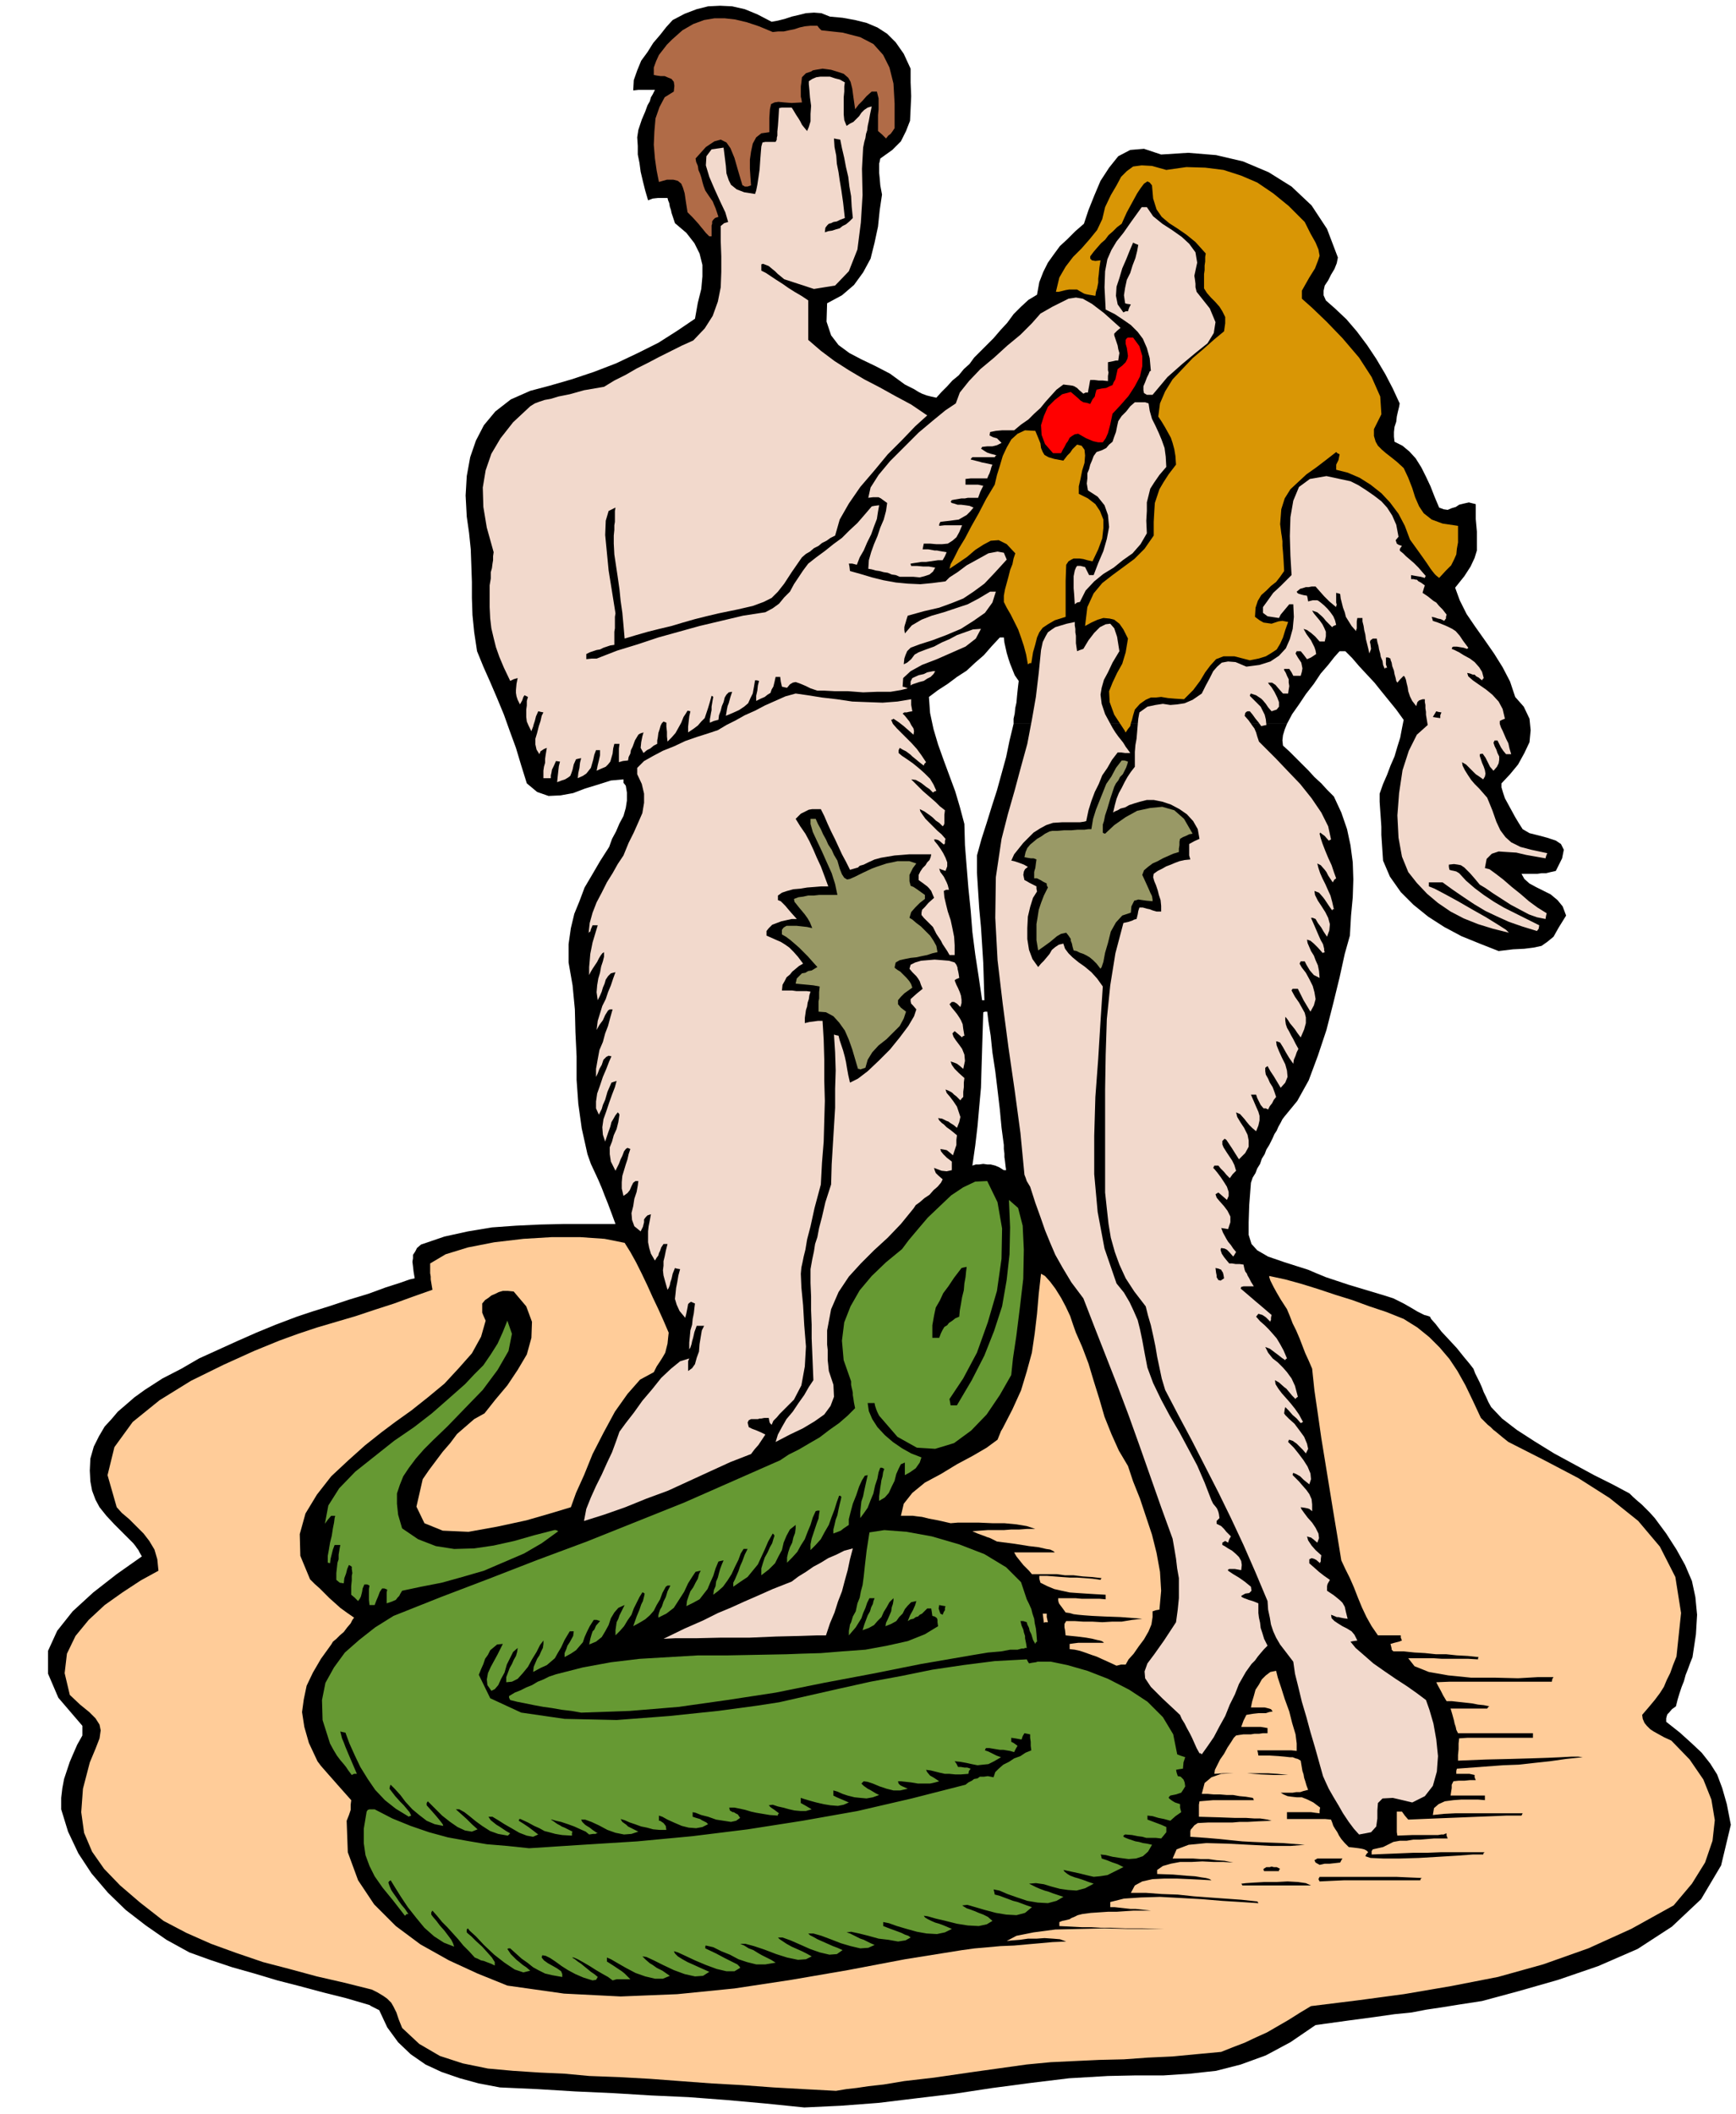
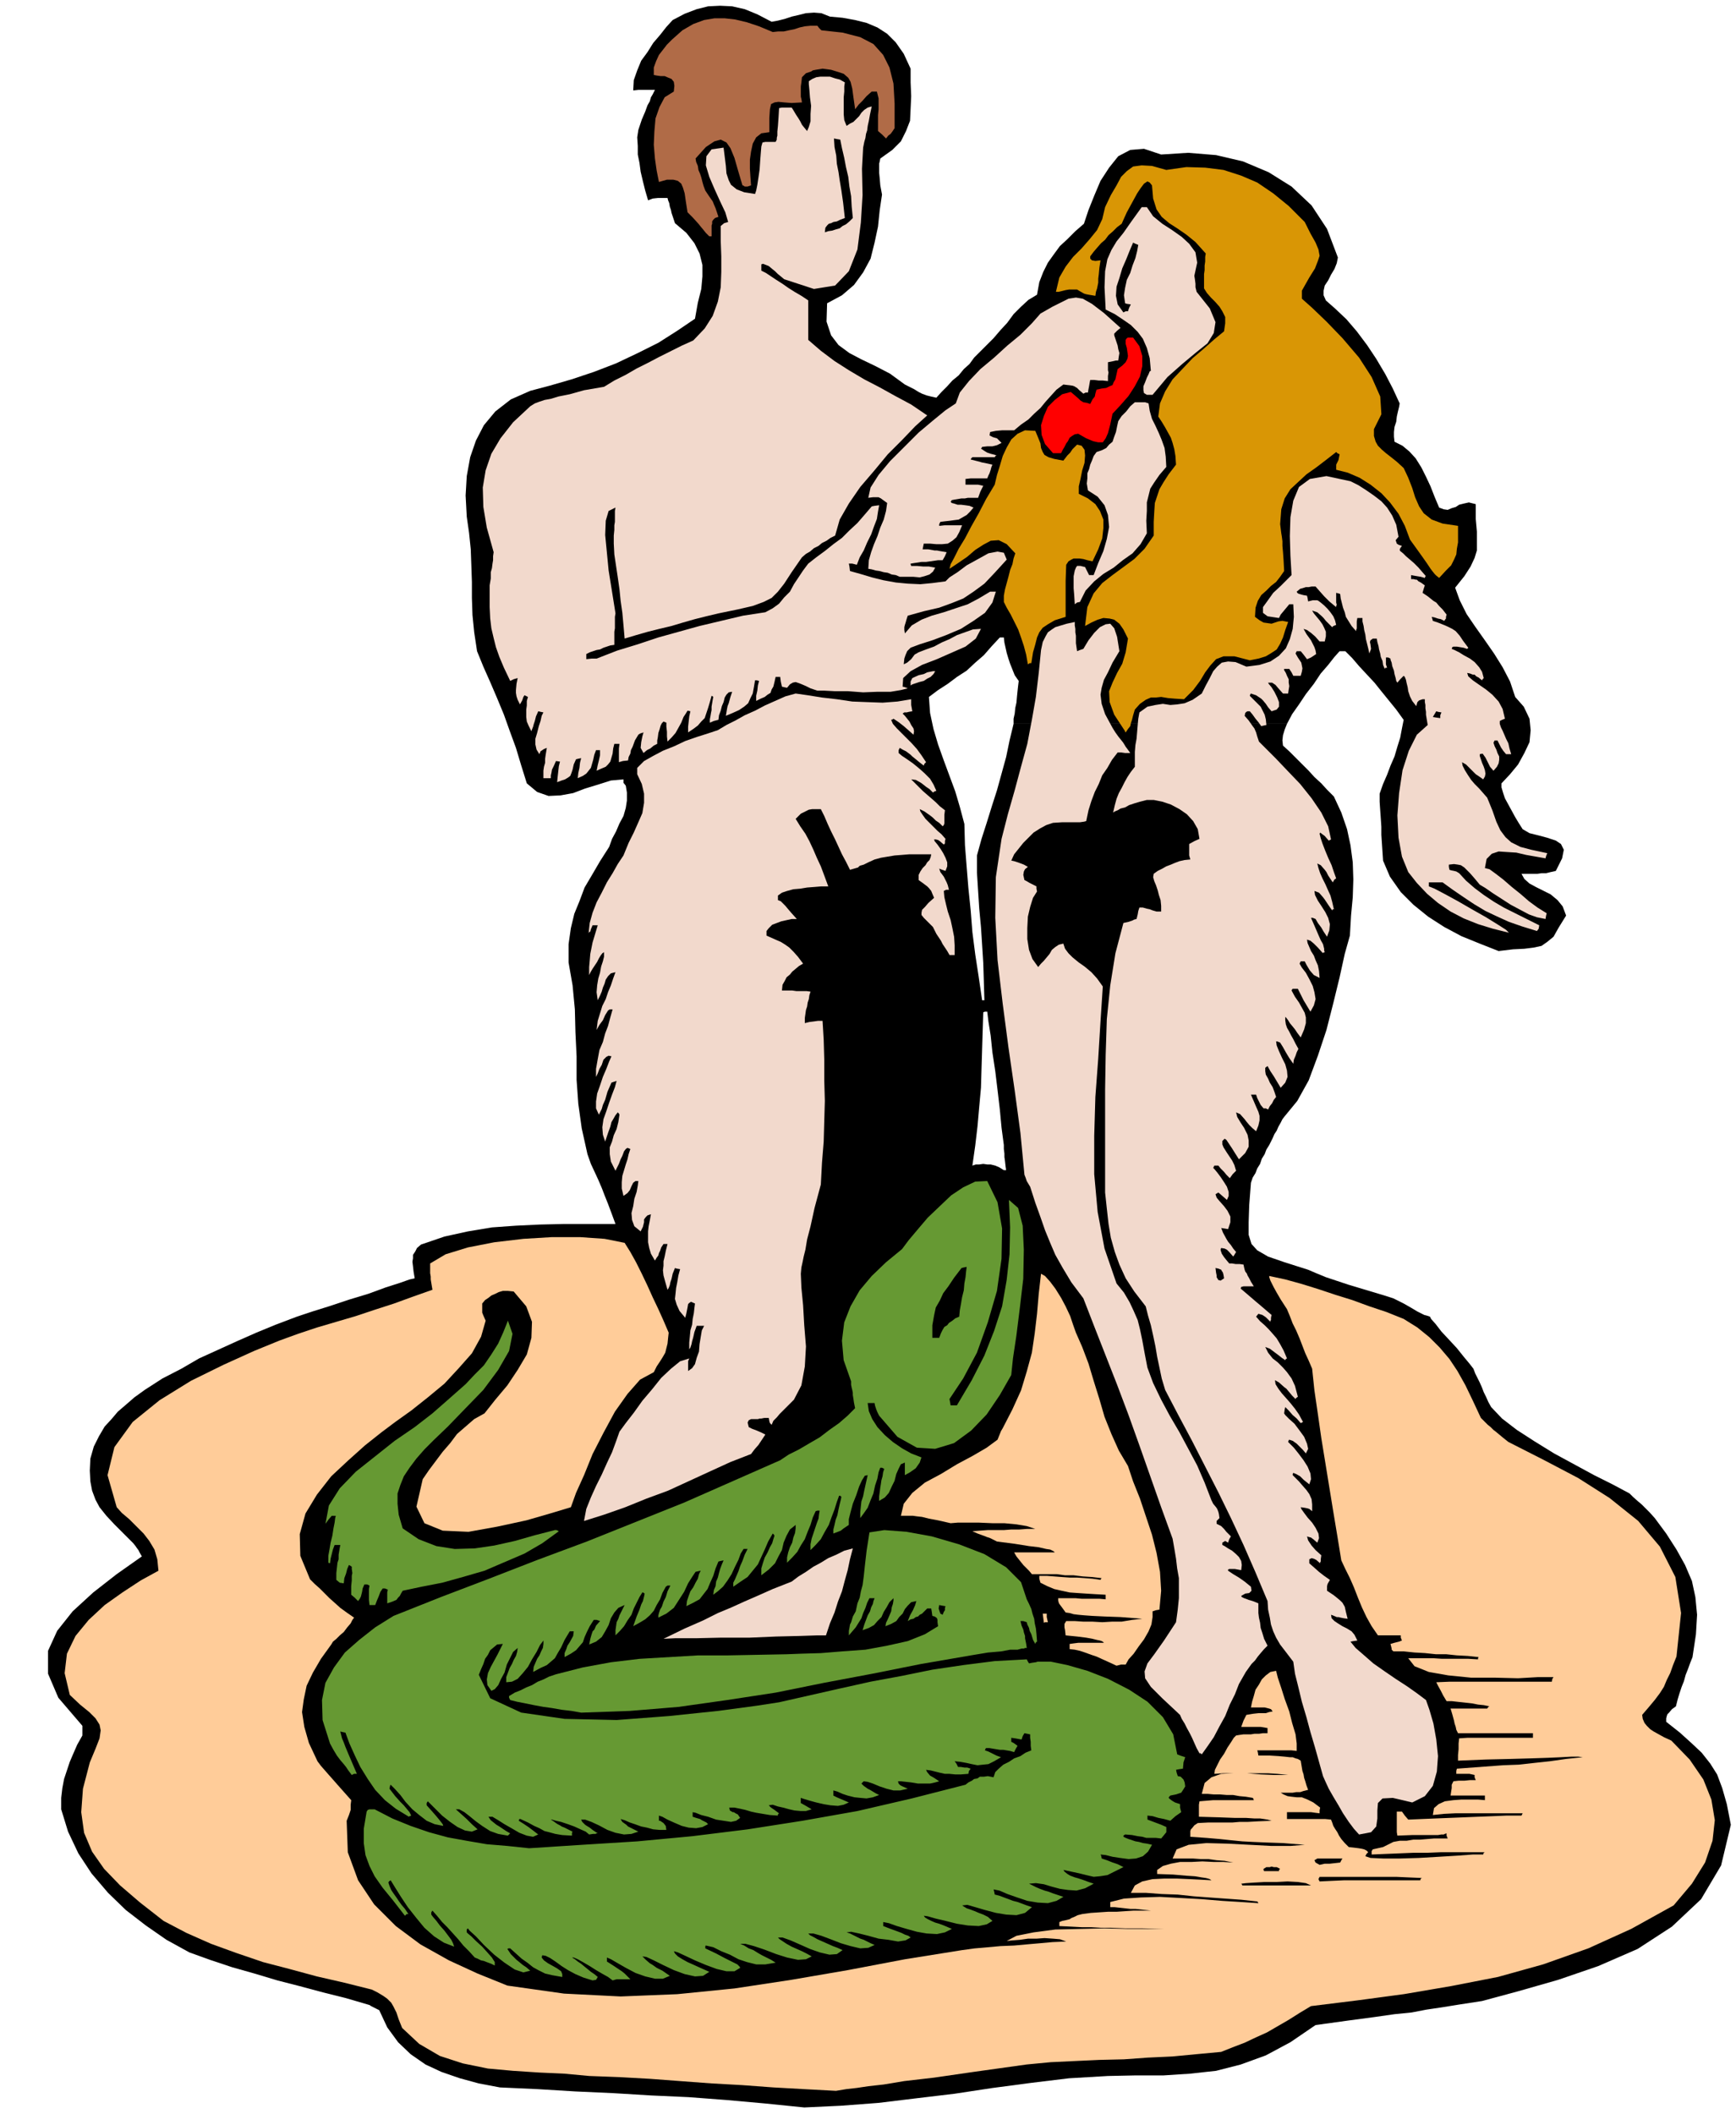
<svg xmlns="http://www.w3.org/2000/svg" width="490.455" height="596.911" fill-rule="evenodd" stroke-linecap="round" preserveAspectRatio="none" viewBox="0 0 3035 3694">
  <style>.brush1{fill:#000}.pen1{stroke:none}.brush2{fill:#fc9}.brush3{fill:#693}.brush4{fill:#f2d9cc}.brush6{fill:#d99605}</style>
  <path d="m1406 3683-69-7-67-6-66-5-66-3-66-4-66-3-66-4-66-3-37-7-33-9-32-11-28-13-26-18-22-21-19-26-14-30-6-3-4-2-4-2-3-2-41-12-40-10-41-11-39-10-40-12-39-11-39-13-36-13-40-22-36-25-35-27-31-30-29-34-23-35-18-38-12-39v-20l2-17 3-16 5-15 5-15 6-14 7-16 9-16v-17l-42-49-18-42v-40l16-35 27-34 36-33 41-32 44-31-4-7-2-4-3-4-2-3-4-5-4-4-5-5-6-6-18-18-14-15-12-15-7-13-6-16-3-16-1-19 1-21 6-21 9-18 10-17 12-13 11-13 14-12 15-13 18-13 31-20 33-17 31-18 33-15 33-15 34-15 34-14 37-14 27-9 32-10 33-11 33-10 30-11 25-8 17-6 9-2-2-12-1-9-1-8 1-6v-6l4-6 3-6 7-6 41-14 41-9 42-7 42-3 42-2 43-1h89l-7-19-6-16-6-15-5-13-6-14-6-13-7-15-6-17-10-45-6-43-3-42v-41l-2-42-1-40-4-42-7-40v-32l4-28 6-25 9-22 9-24 13-22 14-24 16-25 5-14 7-13 6-14 7-13 4-14 2-13v-14l-2-12-4-5v-6l-22 2-22 7-23 7-21 8-22 4-21 1-20-7-18-15-10-32-9-30-11-30-10-28-12-29-12-28-12-27-11-27-5-33-3-30-1-30v-28l-1-29-1-28-3-29-4-28-2-37 2-34 6-33 10-29 14-27 20-24 27-21 34-15 34-9 38-11 39-13 39-15 38-18 36-18 33-21 31-21 5-28 6-24 2-22v-20l-5-20-9-18-14-18-20-17-2-6-2-6-2-6-1-5-2-6-1-6-2-5-1-4h-17l-9 1-8 3-5-17-4-16-4-17-2-15-3-15v-15l-1-15 2-13 6-18 6-14 4-11 4-7 2-7 3-5 2-4 2-4h-29l-9 1 1-18 6-17 7-17 11-15 10-16 12-14 11-14 11-12 21-11 21-8 20-5 21-1 21 1 22 5 22 9 25 13 11-2 12-3 12-4 13-3 12-3 14-1 13 1 15 6 22 2 22 4 20 5 19 8 17 11 15 15 14 20 12 26v24l1 24-1 22-1 21-7 18-9 18-15 15-21 15-1 5-1 4v16l1 10 1 12 3 16-4 27-3 29-6 28-7 28-13 24-16 22-21 18-26 14-1 32 8 24 13 17 19 14 21 11 25 12 25 13 26 19 4 2 6 3 6 3 8 5 6 3 8 3 8 2 9 2 9-10 10-10 9-10 11-9 9-11 10-9 8-11 9-9 12-12 13-13 12-14 12-13 11-15 13-13 13-12 15-9 4-22 7-18 8-16 10-14 11-15 13-12 14-14 15-13 8-24 10-25 11-26 15-23 16-20 21-11 24-2 30 10 47-3 49 4 47 11 45 19 40 25 35 33 27 41 19 50-2 10-4 10-6 10-5 10-6 9-2 9v8l4 9 17 15 19 18 18 21 18 24 16 24 16 27 13 25 12 26-1 6-2 8-2 9-1 9-3 9-1 9v8l1 9 14 7 12 10 11 12 10 16 8 16 8 17 7 18 8 19 8 3 7 1 7-3 7-2 6-4 8-2 9-2 12 3v26l2 22v33l-4 13-7 15-11 17-16 20 8 22 12 24 15 22 17 24 16 23 15 24 13 25 9 27 15 17 10 21 2 20-2 21-9 19-11 20-14 17-15 16v7l3 10 3 9 6 11 6 11 6 11 6 10 7 11 12 7 16 4 15 4 15 5 9 6 5 10-3 15-11 22-9 2-8 2h-8l-7 1h-28l5 9 9 8 11 6 14 7 12 6 12 10 9 11 6 16-13 21-9 16-11 9-10 7-14 3-16 2-20 1-25 3-33-13-32-13-30-16-28-18-26-21-22-22-19-27-12-28-1-15-1-15-1-15v-14l-1-15-1-14-1-15v-14l6-17 7-16 6-16 7-16 5-17 5-16 3-16 3-15-13-18-13-16-13-16-12-15-14-15-13-14-12-14-12-12h-10l-9 10-11 14-13 15-12 18-14 18-12 18-12 17-9 17h-478v-9l2-9 1-10 2-9 1-11 1-10 1-9 1-8-7-10-4-10-4-10-3-9-3-10-2-9-2-9-1-9h-7l-14 15-14 16-15 13-15 14-17 11-16 12-17 11-16 12 2 28 6 28 8 27 10 28 10 27 10 27 8 27 8 30 1 37 3 38 3 37 4 39 3 38 5 39 6 39 6 41h4l-1-33-1-32-2-32-2-31-3-32-2-31-2-32v-30l8-29 9-28 9-29 9-28 8-29 8-29 6-29 7-29h478l-4 10-3 10-1 9 1 9 11 10 11 11 11 11 12 12 10 11 12 11 10 11 12 12 13 28 10 29 6 28 4 30 1 30-1 31-3 32-2 35-9 32-9 41-11 45-12 47-15 45-16 43-20 36-23 28-3 4-3 6-4 7-3 7-4 6-3 7-3 6-3 6h-464l-4-30-3-32-4-34-4-33-5-33-3-29-4-25-2-17h-4l-3 1-1 32-1 33-1 33-1 34-3 33-3 34-4 34-5 35 6-2h6l7-1 7 1h6l8 2 7 3 8 5h4l-1-7-1-9-1-7v-6l-1-8v-7h464l-5 8-3 8-5 8-3 9-5 8-3 8-5 8-3 9-3 39-1 30v22l5 16 10 11 19 11 29 10 41 13 14 6 17 7 18 6 21 7 20 6 20 6 20 6 19 6 18 9 14 8 10 6 8 4 4 2 4 1 3 1 3 1 2 4 8 9 10 13 14 15 13 14 12 15 10 12 7 9 3 8 4 8 4 8 4 9 3 8 4 8 4 9 5 9 19 20 26 20 31 20 34 21 35 19 35 19 32 16 30 16 6 6 9 8 6 5 7 7 7 7 9 10 20 27 18 28 15 27 12 28 6 28 3 31-2 34-6 40-4 10-4 11-4 10-3 11-4 10-4 12-3 10-3 12-7 5-5 6-3 3-1 3-1 4v6l24 19 21 19 17 16 15 19 12 19 9 24 8 28 7 36-17 71-35 59-51 48-60 39-69 30-70 24-70 20-63 17-39 6-31 5-27 4-26 5-30 3-35 5-45 6-58 8-44 30-43 23-44 16-43 11-46 5-46 3h-49l-48 1-68 4-66 8-68 9-66 10-67 8-66 8-66 5-64 3z" class="pen1 brush1" />
  <path d="m1462 3654-56-3-54-3-54-4-54-3-54-4-53-4-54-3-53-2-43-4-44-2-46-3-44-4-44-9-40-13-36-21-30-28-6-15-4-12-5-10-4-7-7-7-7-5-10-6-10-5-48-12-48-11-48-13-46-12-47-16-44-16-43-19-40-21-41-32-35-30-28-29-21-30-14-33-5-36 3-41 12-46 10-24 7-18 2-14-2-10-7-11-11-11-16-13-18-17-9-38 4-34 15-31 23-28 28-26 31-22 32-21 31-17-2-20-5-17-9-15-10-13-13-13-12-12-13-11-9-10-16-56 12-49 32-44 47-38 55-34 57-28 53-24 44-18 33-12 33-11 34-10 34-10 33-11 34-11 33-12 34-12-1-6-1-6-1-6v-5l-1-6v-17l27-16 39-12 46-9 51-6 50-3h49l43 3 35 7 10 16 10 18 10 20 10 21 9 20 10 21 9 20 9 21-1 9-1 10-2 8-2 8-4 7-5 8-6 9-5 10-24 13-22 25-22 31-20 37-19 37-15 37-14 31-9 25-33 10-45 13-51 11-50 9-45-2-32-13-14-29 11-48 11-16 12-16 12-16 13-15 12-16 15-13 15-13 18-10 19-24 21-25 18-27 16-27 8-29 1-28-10-27-22-26-10-1h-9l-7 2-6 3-7 3-5 4-6 4-5 6v16l2 5 4 9-8 28-16 29-23 26-25 27-29 24-29 23-28 20-24 18-29 23-29 26-30 28-25 32-20 33-10 36 1 38 17 41 8 8 9 8 8 8 9 9 9 8 10 9 11 8 13 9-3 4-3 6-6 7-6 8-7 6-6 6-6 5-3 5-18 25-14 24-11 23-5 24-3 22 4 26 8 28 15 32 6 8 7 8 7 8 8 9 7 8 8 9 8 9 8 9-1 8v9l-3 9-4 10 2 55 18 49 28 42 38 38 43 32 50 28 50 23 52 21 99 14 99 5 99-4 100-10 99-15 99-17 100-19 100-16 22-3 23-2 22-2 24-1 22-2 23-2 22-2 24-1-11-4-12-1-15-1-14 1h-15l-14 2-13 1-10 1 17-9 30-6 38-5 43-1 43-1 41 1h64l-40-1h-29l-24-1h-18l-17-1h-16l-19-1-21-1v-7l5-2 5-1 4-1 4-1 3-2 5-2 6-3 8-2 15-2 15-1 15-1h15l15-1 15-1h30l-9-1-9-1-9-1h-9l-9-1-9-1-9-1h-8v-9l24-6 30-2 33-1 37 2 36 2 36 3 33 2 30 2-1-2-1-1-28-3-28-2-28-2-27-2-28-3-28-1-27-2h-27l7-13 13-7 18-4 21-1h21l23 1 20 1 18 1-3-2-3-1-4-1-7-1-12-2-15-1-23-2-28-1v-7l10-7 14-4 16-3h20l19-1 20 1h17l17 1-15-3-14-1-14-2h-13l-14-1h-36l7-16 21-8 31-3 37 1 39 2 38 2h33l25-2-38-3-29-1-23-1-19-1-20-2-19-2-23-2-29-2v-10l1-3 2-2 4-5 6-4 19-1h42l12-1h14l18-1 24-1-7-2-6-1-7-1h-10l-15-1h-20l-27-1-35-1v-21l1-6 12-1 12-1h71l-1-3-1-1-12-2-11-1-11-2h-11l-12-1h-11l-11-1h-10l5-19 12-10 17-6 22-1h23l24 2 24 1h24l-19-2-16-1h-79l-15 1 1-7 4-8 5-10 7-10 6-11 6-9 5-8 4-4 6-1 7-1h13l6-1h8l7-1h8v-9l-6-1-6-1h-34l4-11 5-10 12-2 9-1h13l6-2 6-1-3-4-3-1-8-2h-24l2-10 3-10 3-11 6-9 5-9 7-7 8-6 10-2 3 12 6 18 6 19 8 22 5 20 6 20 2 16v13l-9-1h-60l1 3 1 6h19l16 1 11 1 9 1h5l5 2 4 1 5 3 1 6 1 6 1 6 2 6 1 6 2 6 2 7 3 8-8 2-6 2h-7l-6 1h-21l5 3 7 3 7 1 9 1h9l10 4 10 5 12 9-1 5v5l-8-1-7-1h-42v12h67l10 1 2 5 2 6 3 5 4 6 3 6 4 6 6 7 7 7 9 1 8 1 6 1 4 1 4 2 3 3-3 3-2 4 9 3 22 1h29l34-1 34-2 33-2 27-2h18l1-3 2-1h-76l-24 1h-25l-24 1-25 1-24 1v-6l2-3 9-2 9-2 8-4 10-5 11-2h12l12-2h12l12-1 12-1h24l-2-5v-4l-3 1-2 1h-4l-6 1h-45l-26 1-1-6v-36h9l5 7 6 7 24-1 24-1 25-1 25-1 24-1 26-1 24-1h26l1-2 1-2h-118l-20 1-19 2 2-12 8-7 11-5 15-2 14-1h29l12 1v-8h-60l1-7 1-6v-6l3-6 9-1h10l10-1h10l-2-5v-4l-9-2h-23v-5l1-4 27-2 27-2 27-2 27-1 27-3 28-3 28-4 29-3-8-1h-12l-18 1-23 1-30 1-35 1-43 1-49 2v-10l1-10v-10l1-9 15-1h114v-8h-131l-3-6-1-5-2-6-1-5-3-11-3-10h64l2-3 2-1-10-2-10-1-10-2-9-1-9-1-9-1-9-1h-9l-6-10-4-8-5-9-3-6 24-1h178l1-5 2-3h-27l-35 2-40-1h-42l-40-4-34-6-25-10-11-14h44l15 1h46l17 1v-2l1-2-19-2-19-1-19-2h-18l-19-2-18-1-19-2h-18l-3-3v-2l-1-4-1-4 7-2 4-1 4-1 5-2-2-5v-4h-40l-11-16-9-16-8-17-7-17-7-18-7-16-8-16-7-15-7-43-7-42-7-43-7-43-7-43-6-42-6-41-4-38-6-14-6-13-5-13-5-13-6-14-6-12-5-13-5-12-11-17-7-12-5-9-3-6-3-6-1-3-1-3v-2l28 6 29 8 29 9 30 10 29 9 30 11 30 10 30 12 24 15 21 17 18 18 17 20 14 21 14 25 13 27 14 30 6 6 6 6 5 4 5 5 4 3 6 5 6 5 10 8 61 31 61 32 55 35 50 40 38 45 27 53 10 63-8 76-6 15-5 14-6 12-5 12-7 11-9 12-10 12-12 14 1 7 3 7 4 5 6 6 6 4 9 5 9 5 13 6 32 33 24 35 14 35 6 36-4 36-13 38-23 37-32 38-74 41-75 34-79 28-79 22-82 16-82 14-82 11-81 10-20 12-19 12-19 11-19 11-20 9-19 9-21 8-20 8-43 4-42 4-43 2-42 3-43 1-43 2-42 2-42 4-93 13-69 10-52 6-36 6-27 3-20 3-18 2-18 3z" class="pen1 brush2" />
  <path d="m1036 3461-16-5-14-6-13-7-11-7-11-8-9-6-8-4-6-1-1 4 4 5 7 5 9 5 7 4 7 5 2 5v5l-17-3-13-3-12-6-9-5-10-8-10-7-10-9-10-9h-3l-2 1 6 9 10 10 5 4 6 5 6 4 7 6-12 3-15-5-18-12-18-14-18-17-14-15-11-10-3-4-2 2v5l2 2 6 5 8 8 11 10 9 10 8 9 5 8v6l-6-3-8-3-5-2-5-1-6-3-5-2-10-11-10-10-9-11-9-10-10-11-9-9-9-11-8-9-2 3v4l3 4 6 7 6 8 8 9 6 8 6 8 3 6 2 6-18-7-17-11-17-15-14-17-15-19-12-18-10-16-8-13-3 2-1 2 2 6 3 7 4 6 5 7 4 6 5 7 6 7 6 9h-3l-3 3-21-27-18-22-14-20-9-18-7-19-3-21v-25l5-30 2-3 3-1h9l31 16 32 13 32 11 33 9 33 6 35 6 36 3 38 4 93-6 96-6 96-9 97-12 96-15 96-17 95-22 94-24 5-4 6-3 4-3 6-1 4-3h7l7-1 10 2 3-9 6-6 8-7 10-5 9-6 11-4 9-6 10-4-1-8v-7l-1-7v-6l-5-1-5-1-3 5-2 6-11-2-7-1v7l4 2 7 5-3 5-3 6-7-2-6-1-6-1h-6l-6-1-6-1-6-1h-6l-1 1-1 3 6 2 8 4 6 3 8 3-12 7-10 5-10 1-9 1-10-2-9-2-11-2-10-1 3 4 3 6h5l6 1h5l6 2-3 4-1 5-13 1h-10l-10-1h-8l-9-2-8-2-8-2-8-1 2 4 5 6 7 4 9 6-7 2-9 2h-21l-12-2-9-1-9-1h-5l1 4 3 3 4 2 9 4-13 3h-12l-12-3-12-4-12-5-9-3-7-1-4 4 4 4 7 5 4 2 5 3 5 3 6 3-11 4-11 2-11-1-10-1-12-3-9-3-9-4-7-2v9l6 3 7 3 7 3 7 3-9 4-10 2-13-1-12-2-13-3-11-3-10-3-6-2v9l9 5 10 6-10 3h-9l-11-1-9-2-11-3-9-2-9-3-7 1 4 4 6 4 4 3 4 3-2 2v2l-14-1-12-2-12-2-9-2-10-3-9-2-10-2h-9l1 5 5 3h2l3 2 4 2 4 6-7 5-9 2-13-2-13-2-14-5-12-3-10-4-5-1v8l6 2 7 2 3 2 4 2 4 2 3 3-10 5-11 2-13-1-12-3-14-6-11-5-9-5-6-2v9h2l6 4 4 5 1 7h-12l-11-1-11-3-10-2-11-4-9-3-9-4-7-2 3 5 7 5 3 3 6 3 6 3 6 3-12 4-13 1-15-3-14-5-15-8-13-6-11-4h-7l2 4 5 5 3 2 5 3 5 4 9 6h-2l-2 1h-4l-7 1-6-5-9-4-11-5-11-4-12-4-9-2-7-2h-2l5 3 4 3 3 2 4 2 3 2 5 2 6 3 8 4-1 2v5l-17-1-12-2-11-3-8-2-9-5-9-4-11-6-13-6h-2l-1 3 8 5 9 6 8 6 9 7-9 4-11-2-13-5-12-7-14-8-11-7-10-6h-7l4 6 10 8 5 3 6 4 6 4 7 4-2 2-2 2-17-3-14-5-14-9-11-8-11-9-9-7-9-5h-6l9 8 10 9 9 9 10 9-10 4-12-2-13-6-13-9-14-11-11-11-9-9-5-5-2 3v4l9 10 7 8 5 6 4 5 3 4 1 3-15-3-14-6-13-10-12-10-12-13-9-12-10-11-7-7-1 2-1 5 10 13 9 10 6 6 5 6 5 6 3 6-3 1-1 1-23-14-19-15-17-18-13-19-13-21-10-21-9-20-7-19-5-1-4-1 1 4 1 4 1 4 3 7 3 8 5 12 6 14 9 21h-5l-4 2-3-4-3-4-4-6-4-5-6-7-6-8-6-10-6-11-13-41-1-35 6-30 15-27 19-26 25-22 28-22 32-20 83-33 84-32 85-33 86-32 85-34 85-34 84-37 84-37 15-10 18-9 17-10 19-11 17-13 17-12 15-13 13-13-2-10-1-7-1-6v-4l-1-5-1-4-1-5v-6l-13-37-3-34 4-32 11-28 16-28 21-25 25-24 28-23 12-16 16-19 17-20 21-20 20-19 21-14 21-10 21-1 18 37 8 46-1 53-8 56-16 55-19 53-24 45-24 36 1 5 1 6h11l26-44 22-43 17-43 14-43 8-46 5-45 1-47-2-48 16 14 8 31 2 42-1 51-6 51-6 48-6 40-3 29-20 35-23 34-27 28-30 22-33 10-32-2-34-19-32-37-3-6-2-5-2-6-1-5h-12l2 14 6 14 9 14 13 14 14 12 16 11 16 9 18 7-3 9-7 10-10 7-9 5v-22l-7 3-4 8-4 9-3 12-5 10-5 11-7 8-10 6v-8l1-7 1-8 1-6 1-7 2-7 1-7 2-6-4-2h-3l-3 8-2 11-4 12-3 14-5 12-5 13-7 10-6 8v-10l1-10 1-9 3-9 2-10 2-9 2-9 2-9-5 1-5 8-5 11-5 15-6 15-4 15-3 12v10l-9 6-5 4-5 2-8 3v-7l2-8 2-9 3-8 2-10 2-9 2-8 1-5-2-2h-2l-4 11-4 13-5 13-5 14-7 12-7 13-9 10-9 9v-10l2-10 3-9 3-9 3-9 3-8 1-8 1-6h-4l-3 1-5 11-4 13-5 12-5 13-7 11-6 11-9 10-9 9v-9l2-9 3-9 4-8 2-9 3-8 1-8v-6l-10 8-6 11-5 12-3 13-6 11-6 12-11 11-13 10v-12l3-10 3-9 5-9 4-9 4-7 2-7 2-6-1-2-2-2-8 14-6 14-6 13-6 13-9 11-9 11-12 8-13 9v-7l3-6 3-7 3-7 3-9 4-9 4-11 5-10h-7l-5 8-4 11-6 12-6 13-7 11-8 11-9 8-8 6 1-8 3-7 1-8 3-7 2-8 2-7 3-8 3-7-5 1-4 1-5 12-4 13-5 11-5 12-7 9-7 9-11 6-12 6 1-9 3-9 3-8 5-7 4-8 4-7 2-8 3-6-9 2-6 9-7 11-7 15-9 14-9 14-13 10-14 7v-4l1-4 2-6 3-5 3-9 4-8 3-10 5-10h-5l-3 2-6 11-4 11-6 10-5 10-7 8-8 7-10 6-11 6 6-17 5-12 3-9 3-6 2-8 1-5-3-2h-1l-5 8-5 10-5 10-4 11-7 10-6 10-7 8-8 8v-9l1-7 1-7 3-6 2-6 3-6 3-6 3-6-11 5-7 8-6 10-4 12-6 11-6 10-10 8-12 5 2-10 2-7 2-6 3-3 3-7 7-8-6-2h-5l-7 11-5 10-4 9-3 9-6 7-6 7-9 6-11 6v-7l3-7 2-6 4-6 6-11 1-8h-7l-9 15-6 13-6 10-5 9-7 6-7 6-11 5-13 7 1-9 3-7 3-7 4-6 3-7 3-6 1-7v-6l-6 8-6 12-8 13-7 13-9 11-9 10-10 5-10 1v-9l3-8 3-8 4-7 3-7 4-7 2-7 1-7-8 7-5 10-6 12-4 14-6 11-5 11-6 7-6 3-7-10-1-10 2-11 5-11 6-11 6-11 5-10 4-8-10 1-6 5-6 5-4 8-5 7-3 9-4 9-4 10 20 41 54 25 76 11 91 2 92-7 86-9 67-9 39-6 53-12 53-12 54-12 54-10 54-11 54-8 55-7 56-3 2 4 2 3 5-1 7-1 3-1h23l29 6 35 10 36 14 37 19 32 21 27 27 18 30 7 35 5 2 9 3-3 9-1 11-7 1-5 1 1 5 2 6 5 1 5 5 2 5 1 7-3 5-4 6-9 3-10 2-2 2-1 2 2 2 4 3 5 3 9 3v6l2 8-10 7-9 8-11-3-10-2-10-3-9-1v7l8 3 8 3 8 3 9 4v9l-4 5-5 6-9-1h-17l-7-2-8-1-10-2-12-1-3 2v2l4 2 5 2 6 2 6 2 6 1 7 2 7 1 9 2-7 12-9 8-12 4-13 1-15-2-13-2-12-3-9-1 1 2 1 5 9 3 10 4 9 3 10 5-16 8-12 6-13 2-11 1-13-3-12-3-14-3-14-3 2 3 5 4 5 3 8 3 7 2 9 3 8 3 9 3-15 8-15 4-15-1-14-2-15-4-13-4-14-2-12 1 6 3 6 3 7 3 8 3 7 2 8 3 9 3 9 3-12 7-15 4-18-1-18-3-18-6-17-6-14-6-10-2 1 4 1 5 8 2 8 3 8 3 8 3 8 2 8 3 8 3 9 3-12 10-15 4-18-1-18-3-19-5-17-5-14-4-9 1 3 2 5 3 6 2 8 3 7 3 8 3 8 4 8 7-10 6-14 3-19-1-19-3-20-5-17-4-14-4-7-1 2 3 5 3 6 3 7 3 7 2 8 3 7 3 7 3-12 6-14 3-18-1-17-3-18-5-17-5-14-5-10-2v7l13 5 11 4 8 3 6 3 6 2 4 3-9 5-13 2-17-3-17-2-18-5-16-4-14-3-8 1 6 2 6 3 6 3 6 3 6 2 6 3 6 3 7 3-11 5-14 1-17-4-17-5-18-7-16-6-14-4h-9l3 3 6 3 7 4 9 4 9 4 9 4 8 3 9 4-10 7-13 1-17-4-17-6-18-8-16-7-14-5h-8l3 3 6 4 6 4 9 5 9 4 9 4 8 4 9 5-10 5-14 1-19-4-19-6-21-8-18-6-15-4h-9l7 3 8 5 8 3 8 5 7 4 8 4 8 4 8 5-18 3h-16l-16-4-15-5-15-8-15-6-14-7-13-3-1 1v4l19 9 15 8 10 5 8 4 4 2 3 3 1 1 1 2-10 6h-14l-17-4-19-7-19-8-17-8-13-6-7-2 2 4 5 5 8 5 9 5 9 4 11 5 9 4 9 4-11 7-14 1-18-4-19-7-19-9-16-8-13-6-7-1 6 6 7 6 5 3 7 5 10 5 13 9-12 5h-14l-17-4-17-6-17-9-14-8-12-7-7-3v7l11 7 9 6 6 4 5 4 5 5 5 5h-24l-7 2-8-6-9-5-12-7-11-7-12-7-9-5-7-3h-3l5 3 5 4 6 4 6 5 5 4 6 5 6 4 6 5-3 5-6 1z" class="pen1 brush3" />
  <path d="m2172 3295-1-2-1-1 8-1 15-1 18-1h21l19-1 18 1 14 2 9 4h-120zm135-7-2-4 2-4h134l22 1 23 1-2 1-1 3h-133l-22 1-21 1zm-97-18-1-2v-2l5-3h6l3-1 4 1h5l6 3-2 2v2h-26zm97-11-7-4-2-4 5-3h44l-2 3-2 4-9 1-9 1h-9l-9 2z" class="pen1 brush1" />
  <path d="m2376 3206-9-10-9-12-10-15-8-14-9-15-8-14-6-13-4-9-7-25-7-25-8-27-7-26-8-27-6-25-6-24-3-21-13-17-10-13-7-12-5-11-4-12-2-12-3-14-1-15-21-50-21-48-22-47-22-45-23-45-23-45-24-45-23-44-6-20-4-19-4-19-3-18-4-19-4-18-5-17-4-16-20-26-15-23-11-24-8-22-7-25-4-24-3-27-3-28v-180l1-61 2-62 6-59 9-56 14-53 9-2 6-2 4-2 4-1 1-4 1-4 1-6 2-6h6l7 2 5 1 5 2 7 2h8v-10l-1-10-3-9-2-8-3-9-3-7-2-7 1-6 7-5 8-4 7-4 8-3 7-3 8-3 9-2 10-1-2-7v-20l9-5 9-4-3-17-8-14-11-12-13-9-15-8-15-5-15-3h-12l-12 3-10 3-9 3-7 4-8 2-5 3-5 2-3 2 3-13 3-11 4-10 5-9 5-10 5-9 6-9 7-9v-26l1-12 2-11 1-12 1-12 1-11 2-11 14-10 14-3 13-2 13 2 12-1 13-2 14-6 16-11 7-14 7-13 6-12 7-8 8-7 11-2 13 1 19 8 23-3 19-6 15-10 12-13 7-16 5-18 2-21-1-22h-7l-5 6-5 6-5 6-3 6-20-3-8-6v-10l8-11 10-14 13-12 11-11 8-8-2-34-1-34 1-33 5-29 10-24 19-14 29-5 42 9 14 7 14 9 13 9 13 10 10 11 9 14 7 16 4 21-5 6 2 6 3 2 6 2-3 4-1 3 1 2 5 4 5 5 7 6 7 6 8 8 6 7 7 8h-1l-1 3-7-2-6-1-6-1-5-1v7h4l4 1h2l3 3 4 2 7 5-2 6-2 7 9 6 10 8 5 3 5 6 6 6 7 9-1 4v3l-1 1-2 3-6-3-5-1-6-2-5-1 1 3 1 4 9 3 10 4 7 3 8 4 6 4 7 8 6 9 9 12-1 1-1 1-6-2-6-1-6-1h-6l-2 1-1 3 5 2 8 4 8 5 11 6 8 6 8 9 5 8 3 11-2 2-1 2-6-5-4-2-3-3h-3l-5-2-5-1 2 6 8 7 10 7 13 9 11 9 11 12 7 13 4 17-5 2-4 2v5l2 6 3 6 3 7 3 7 4 8 2 9 3 10h-9l-5-6-4-6-3-6-3-6h-5l-2 4 2 6 3 6 2 6 3 6v6l-1 6-3 6-6 7-6-7-3-6-3-6-2-4-5-7-5 1v3l2 6 2 6 3 7 2 6 1 6-1 5-3 5-7-5-6-4-5-5-4-4-8-8-7-4 1 6 4 8 5 8 6 9 6 7 8 8 7 8 7 8 9 22 7 20 7 15 9 12 10 9 16 8 19 5 28 6-2 5-1 4-17-3-17-3-17-4-16-1-15-1-12 4-9 9-3 16 8 2 11 8 13 10 15 13 15 12 15 13 15 11 16 10-1 4-1 6-15-3-14-5-17-9-15-8-17-11-14-9-13-9-10-6-10-12-7-8-6-6-4-4-6-4-5-1-7-1-9 1v4l1 5 3 1 5 1 4 1 5 3 12 13 15 13 16 12 18 12 17 10 20 10 20 10 22 11-1 6-3 4-26-8-23-8-22-10-19-9-20-12-18-12-19-13-18-13h-24v7l10 4 19 10 22 12 26 15 23 13 21 13 14 9 5 5-28-7-26-8-25-10-23-12-22-15-19-16-18-19-15-19-11-27-6-33-2-39 3-39 6-40 11-34 14-28 19-17-1-6-1-6-1-6v-5l-1-6v-6l-1-5v-5h-4l-6 2-3 3-2 7-7-9-4-8-3-9-1-7-2-8-1-5-2-5-2-2-6 6-5 6-2-3-1-5-2-7-1-6-3-8-1-6-2-5v-2l-4-2h-4v12l2 6h-3l-1 2-3-7-1-7-3-7-1-6-2-7-1-6-2-7-1-6h-7l-4 3-1 3 1 4 1 8-3 8-2-9-2-8-2-8-1-8-2-8-1-7-2-8v-6h-9l-1 6v12l-1 3v2l-8-9-5-8-5-8-2-8-3-8-2-8-2-8-1-8-3-1-4-1v17l1 4-1 2v2l-6-5-6-5-5-5-4-4-8-9-7-8h-7l-5 1h-5l-3 1-7 2-6 5 1 2 3 2h1l3 1 4 1 6 1 1 4 1 6 8-2h8l2 1 4 3 6 5 6 6 5 6 5 7 3 7 2 8-5 2-2 2-6-6-5-5-4-5-3-3-8-7-9-3 3 5 5 6 5 6 5 7 3 6 3 7v8l-2 9h-9l-8-9-7-6-7-5-6-2 5 9 8 11 3 6 3 6 2 6 1 6-9 6-7 3-6-8-5-6h-7l-2 4 4 7 6 9 1 5 1 5-1 6-2 7h-13l-3-6-4-6h-9v2l3 5 2 5 3 6v6l1 6-1 6-1 7h-9l-8-9-5-6-6-4h-7l1 2 5 6 5 8 5 10 3 8v8l-4 5-9 3-6-7-4-6-5-6-3-3-9-6-9-3-1 1-1 3 3 3 5 5 5 5 6 6 3 6 4 8 2 8 1 10-5 1-4 1-5-7-5-6-5-7-5-6h-4l-2 1-2 2-1 5 7 8 7 10 3 4 3 7 2 7 3 9 11 11 18 18 20 21 23 24 20 25 17 25 12 24 5 23-2 1-2 1-7-8-8-6-1 2 2 8 3 9 5 13 5 12 6 13 4 12 4 11-3 2-3 5-4-6-4-6-3-6-3-4-7-8-6-3 2 8 3 9 4 9 5 10 4 9 5 11 3 11 3 13h-2l-1 2-5-7-4-6-4-6-3-4-7-8-8-3 1 7 5 10 6 9 7 11 5 10 3 11-1 11-4 11-6-9-4-7-6-8-4-7-5-2h-3l7 16 6 14 4 9 4 7 1 4 1 4v3l1 3-3 1v1l-9-10-7-7-6-5-6-2 1 6 3 7 3 7 5 8 3 8 4 9 2 10 1 12-10-5-7-8-6-10-3-6h-7l-2 4 4 7 7 9 6 11 6 12 3 11 2 12-3 11-6 11-6-10-6-10-5-10-5-10h-9l-1 1-1 2 6 11 7 10 5 9 5 9 2 8v10l-3 11-6 14-3-4-3-4-4-6-4-5-5-6-3-5-3-4-2-2v6l1 7 2 6 4 7 3 6 4 7 4 8 5 9-3 6-2 6-3 7-1 7-7-10-6-10-5-9-5-8-5-2h-2l1 7 4 10 5 11 6 12 3 11 1 11-4 10-8 9-6-10-6-10-6-9-5-9-4 3v6l1 6 4 7 3 7 5 8 3 8 3 9-4 5-3 6-4 5-3 6-4-2h-4l-5-6-3-6-3-6-2-6h-9l3 7 3 7 3 7 4 9 2 7v8l-2 9-4 10-7-6-5-5-5-6-3-4-8-9-7-3 2 8 6 10 6 9 6 12 2 10v11l-6 11-11 11-7-11-5-8-4-6-2-3-4-6-3-2-4 4v6l2 5 5 8 4 6 6 9 4 8 3 10-6 6-5 7-6-6-4-5-6-6-4-5h-7l-2 4 2 2 5 6 6 8 6 9 5 8 3 9v7l-3 7-8-7-7-6-5 3 2 6 5 6 8 9 6 8 5 10v10l-4 12-6-1-6-1 3 8 6 11 3 5 5 6 4 6 5 6-3 5-2 3-7-8-4-4-4-2-6-1-1 2v2l2 6 4 6 4 5 5 6h5l6 1h7l7 1 1 5 1 4 1 3 3 4 1 3 3 5 3 6 5 8h-18l-4 1-1 3 6 5 7 6 7 6 7 6 6 5 7 6 7 6 7 6-1 5v4l-1 1v2l-8-8-6-4-7-2-4 5 7 8 8 7 7 7 8 9 6 7 6 10 6 11 6 14-2 1-1 2-6-4-5-4-4-3-4-3-8-6-8-3 5 10 8 10 9 7 9 9 7 8 8 11 6 13 5 19-3 2-1 2-6-6-5-6-5-6-4-3-9-8-7-4 1 7 5 8 6 8 8 9 7 8 8 10 7 10 7 13-2 1-2 1-7-8-7-6-7-8-6-6-1 4-1 7 2 3 7 7 9 8 9 12 8 11 5 12 2 9-4 8-5-6-4-4-4-4-3-3-7-5-6-2-1 1-1 3 3 3 7 7 8 10 9 12 7 11 5 12 1 10-3 9-10-8-6-6-7-4-5-2-1 2v2l5 5 6 6 6 7 7 8 5 7 4 9 1 9v12l-5-4-3-1-5-1-7-1 1 3 5 7 6 8 8 9 6 9 5 10 1 8-3 8-7-6-4-3-4-1-3-1 2 7 6 9 7 8 10 9-1 7v4l-1 1v2l-7-6-4-2-4-1-4 2v7l8 7 9 8 9 7 10 7-4 7-1 4v8l6 4 6 4 5 4 6 5 4 4 4 7 2 9 3 12-7-1-5-1-4-1h-3l-7-3-3-1 1 6 5 5 6 4 8 5 8 4 8 5 5 6 5 10-7 1-5 1 9 11 15 13 16 14 20 14 19 13 20 13 17 12 16 12 6 17 7 24 5 28 3 29-2 27-7 25-14 18-22 11-34-8-18 1-8 8-1 13v14l-2 14-9 10-21 4z" class="pen1 brush4" />
  <path d="m2097 3064-5-9-4-9-4-9-4-8-5-9-4-8-5-8-3-7-31-29-20-20-10-15-1-12 5-14 12-16 17-24 21-32 3-22 2-20v-35l-3-17-2-17-3-18-3-17-20-55-19-54-19-54-19-53-20-53-20-51-20-51-19-49-21-28-15-25-13-23-9-21-9-22-8-23-9-25-9-28-3-5-3-5-2-6-2-5-7-73-10-74-11-76-10-76-9-76-4-74 1-71 10-67 11-43 12-42 11-41 11-40 8-42 7-40 5-42 4-40 3-14 5-10 4-7 7-5 6-4 10-3 10-3 14-3v6l1 6v6l1 6v13l1 7 1 7 5-2 6-2 9-15 10-13 10-10 10-5 8-1 7 8 5 15 4 25-12 20-8 17-7 13-4 14-2 12 2 16 6 18 13 24 5 8 5 7 4 5 4 5 2 3 3 5 3 4 5 7h-9l-7-1h-6l-10 13-8 14-9 13-6 15-7 14-6 16-5 16-4 19-4 1-7 1h-31l-16 1-12 4-11 6-11 7-9 9-9 9-8 10-8 10-5 11 5 1 9 3 8 3 7 4-5 4-2 4-1 6 2 9 4 2 5 3 6 3 6 3v4l1 5-7 11-5 16-4 17-1 20v19l3 19 6 16 10 14 5-6 5-5 5-6 5-6 4-7 6-5 6-4 8-2 3 9 6 8 7 7 11 9 10 7 12 10 10 11 10 14-4 61-4 65-5 67-2 68v67l6 66 12 64 21 61 13 16 10 17 7 15 7 16 4 16 4 19 4 22 5 26 10 27 14 29 15 28 17 29 15 28 16 30 13 30 12 31 3 6 5 6 2 3 2 5 1 4 1 7-5 5v5l8 4 5 5 4 5 8 8-3 5-2 6-5-3-5 3v4l4 2 6 4 7 4 7 6 5 5 4 7 1 7-1 9-11-2h-10l-2 1v2l9 6 10 6 10 7 11 9 1 7-4 4-7 1-7 4 1 2 4 2 3 1 5 2 7 2 10 4v17l1 8 2 9 1 9 3 9 3 10 6 12-6 6-6 7-5 6-5 7-6 6-5 7-5 7-4 7-8 14-7 18-9 18-8 20-10 18-10 19-11 16-10 14-2-2h-2z" class="pen1 brush4" />
  <path d="m1016 2993-17-3-17-2-17-3-15-2-16-3-15-3-15-3-12-3-2-4v-3l10-6 10-4 10-5 10-4 10-6 10-4 10-5 12-4 47-12 49-9 50-6 51-3 51-3h51l52-1 52-1 26-1 34-1 37-3 41-3 38-7 36-8 30-12 23-14-1-7v-4l-1-3-1-1-3-2-4-1-1-7-1-6h-7l-5 5-4 4-4 2-3 3-4 1-4 3-5 1-5 3 4-10 5-9 4-9 2-7-9 2-6 6-5 6-4 8-6 6-5 7-9 5-10 4 1-6 3-6 3-7 3-7 1-7 2-6 1-6v-4l-7 7-5 9-5 8-4 9-7 7-6 7-9 5-11 4 3-10 3-8 3-8 4-7 2-7 3-6 1-5 2-5h-9l-4 8-3 9-4 9-3 9-5 8-5 8-6 7-6 7v-8l1-5 1-6 2-4 3-10 5-9 3-14 4-10 2-11 3-11 2-15 2-19 3-26 5-32 26-4 39 3 44 8 48 14 44 17 38 23 26 26 10 30 4 8 4 9 2 8 3 9 1 8 2 9 1 10 1 13-2 1-1 3-4-7-3-10-3-6-1-5-3-6-1-4-6-2h-5l2 8 3 7 1 5 2 6v4l1 5 1 5 1 7h-3l-2 1h-4l-7 2h-13l-16 3-23 2-30 5-87 15-85 17-85 16-84 17-85 13-85 12-85 7-85 3z" class="pen1 brush3" />
  <path d="m1952 2911-13-6-11-5-11-5-9-3-11-4-9-3-9-2-9-1v-9l7-1 8-1h45l-2-2-2-1-3-1-5-1-8-2-11-2-16-2-20-2-1-9-1-5v-6l3-5h15l15 1h16l17 1 17-1h17l18-3 18-2-38-3-28-1-21-1-14-1-11-1-8-1-7-2-7-1-5-7-3-4-3-4-1-2-1-4v-4h30l11 1h31l11 1v-8l-18-1-16-1-15-1-14-1-14-3-13-3-12-5-12-6-2-7v-5h13l13 1 13 1 14 1h13l14 1 13 1 14 2 1-2 1-1-17-2-16-1-16-2h-15l-15-2h-43l-5-6-5-5-5-5-4-5-8-10-4-7h71l-2-2-2-1-4-2-7-1-13-3-17-2-25-4-31-4-6-3-6-3-6-2-5-2-11-4-9-4 13-1 14-1h28l13-1h14l13-1h15l-15-5-18-3-21-2h-21l-23-1h-38l-12 1-22-5-16-3-12-3-9-1-7-1h-21l5-21 15-19 22-18 28-15 28-17 28-15 24-14 19-14 2-5 2-5 2-5 3-5 17-33 15-33 10-33 9-33 5-34 4-34 3-35 4-35 7 4 9 10 9 12 10 16 8 15 8 17 5 15 5 14 11 25 11 29 9 30 10 32 9 31 12 30 13 29 16 27 9 27 12 30 10 30 11 33 8 32 6 33 2 33-3 33-6 1-6 2v10l-2 13-5 12-8 14-9 12-9 13-9 10-5 9h-8l-8 2z" class="pen1 brush2" />
  <path d="m1160 2864 37-18 32-14 26-13 24-10 22-10 23-10 27-12 33-13 12-9 13-8 13-9 13-7 13-8 14-6 14-7 15-4-5 19-4 19-5 18-5 19-7 18-6 19-8 19-7 21h-15l-30 1-42 1-47 2h-50l-44 1h-36l-20 1z" class="pen1 brush4" />
  <path d="m1825 2836-1-8-1-8h7v6l2 9h-5l-2 1z" class="pen1 brush2" />
  <path d="m1644 2820-3-9 1-6 5 1 6 1-1 3v4l-2 3-2 5-2-1-2-1z" class="pen1 brush1" />
-   <path d="m646 2805-1-9v-19l1-6-4-2h-5l-3 7-1 6-1 4-1 4-2 4-3 4-6-6-6-5v-15l1-10v-8l1-5-1-7v-4l-3-2-2-1-3 7-2 8-3 8-1 9-7-1-6-5v-12l1-9 1-9 2-6v-8l1-6 1-6 1-5h-10l-3 8-2 8-2 8-1 8-3-1h-1v-12l2-11 2-12 3-12 2-13 2-10 1-8 1-4h-7l-6 7-5 7 6-32 19-30 28-29 34-27 34-27 35-24 31-24 24-21 17-15 17-15 16-17 16-16 13-19 12-19 9-20 8-20 8 23-6 30-19 33-26 35-32 33-30 31-25 24-16 16-14 16-12 16-10 15-6 15-5 15v18l2 19 7 24 28 19 31 12 32 5 35-1 34-5 36-8 35-10 35-9h3l4 2-29 21-31 18-35 15-35 15-38 11-36 10-36 7-33 7-3 5-2 4-3 3-3 4-7 3-9 3v-19l1-5-5-2h-4l-4 6-3 8-3 7-3 8h-9z" class="pen1 brush3" />
+   <path d="m646 2805-1-9v-19l1-6-4-2h-5l-3 7-1 6-1 4-1 4-2 4-3 4-6-6-6-5v-15l1-10v-8l1-5-1-7v-4l-3-2-2-1-3 7-2 8-3 8-1 9-7-1-6-5v-12l1-9 1-9 2-6v-8l1-6 1-6 1-5h-10l-3 8-2 8-2 8-1 8-3-1v-12l2-11 2-12 3-12 2-13 2-10 1-8 1-4h-7l-6 7-5 7 6-32 19-30 28-29 34-27 34-27 35-24 31-24 24-21 17-15 17-15 16-17 16-16 13-19 12-19 9-20 8-20 8 23-6 30-19 33-26 35-32 33-30 31-25 24-16 16-14 16-12 16-10 15-6 15-5 15v18l2 19 7 24 28 19 31 12 32 5 35-1 34-5 36-8 35-10 35-9h3l4 2-29 21-31 18-35 15-35 15-38 11-36 10-36 7-33 7-3 5-2 4-3 3-3 4-7 3-9 3v-19l1-5-5-2h-4l-4 6-3 8-3 7-3 8h-9z" class="pen1 brush3" />
  <path d="m1021 2658 4-21 8-20 9-20 10-20 9-20 9-19 7-19 6-17 11-15 14-18 15-21 17-20 16-20 17-16 16-13 16-5-2 5v17l7-5 5-7 3-11 4-11 1-13 2-12 2-12 4-8h-13l-4 11-2 9-2 7-1 5-2 6-2 3v-12l1-10 1-11 3-10 1-10 2-10 1-9 1-8-7-3-3 2-2 2-1 6-1 5-1 5-1 4-1 4-10-12-5-11-3-10 1-9 1-10 2-10 2-12 3-11-6-1-3-1-4 10-2 9-2 6-1 5-2 5-2 3-4-14-3-11-1-9 1-8v-8l2-8 2-10 3-12h-7l-4 6-2 6-2 4-1 4-3 4-3 5-7-12-3-10-2-10v-19l1-9 2-10 2-11-6 2-3 3-3 4v5l-2 8-4 8-11-9-4-11-1-12 3-12 2-13 4-12 2-11 1-8h-5l-4 3-3 6-3 7-4 5-7 5-3-13v-11l1-11 3-10 3-10 3-9 2-9 3-9-5-2-3 2-3 4-3 8-3 6-3 8-3 6-3 6-8-16-2-13v-12l4-10 3-11 5-11 3-12 2-13-1-2-2-2-4 5-4 7-3 5-2 8-4 11-5 15-4-12-1-13 2-14 5-14 5-15 5-14 5-13 3-11-6 2-3 1-7 16-4 14-4 9-2 7-3 6-2 4-5-11v-12l2-14 5-14 5-15 6-14 5-13 4-9-5-1-4 2-5 5-3 9-4 7-3 8-3 6v6-20l3-17 3-16 6-14 4-15 5-13 4-15 4-14h-5l-3 2-5 8-4 9-6 8-5 9 2-16 4-13 4-13 6-12 4-12 5-12 4-12 4-11-8 2-5 5-4 6-2 7-3 7-2 7-3 7-4 8-2-14 1-12 2-12 3-10 2-11 3-9 2-8v-8l-3 2-3 4-3 5-3 6-4 6-4 6-3 5-3 6v-14l1-11 1-12 2-10 2-10 3-10 3-10 3-10h-9l-3 7-1 4-2 1-1 2 2-18 5-18 7-18 9-17 9-18 10-16 9-16 10-15 9-22 9-18 8-18 7-16 3-18v-16l-4-17-8-17v-11l12-12 16-9 17-9 20-8 19-9 20-7 19-6 18-6 15-9 16-8 16-9 18-8 17-9 18-8 18-8 18-5 21 3 25 4 26 3 27 4 26 1 27 1 26-2 24-4v10l2 11-6 1-4 1h-4l-3 2 4 4 8 10 3 6 4 6 1 5-1 6-9-8-8-7-9-7-9-6-1 1-3 1 3 7 7 8 8 8 9 9 9 9 9 10 8 11 8 12-3 3-1 3-9-7-6-5-5-4-3-3-4-3-4-3-6-3-5-3-2 4v5l6 5 9 6 10 7 11 9 9 8 10 10 6 10 5 11-3 1-3 2-6-6-6-4-5-4-4-3-9-5-8-1 6 6 7 7 7 7 8 7 7 6 8 7 7 7 9 7-1 8v15l-1 3-2 2-6-6-6-4-5-5-5-4-10-7-8-4 1 4 4 6 5 7 7 7 6 6 8 8 7 6 7 8-1 4v4l-1 1-1 1-7-6-3-2-4-1h-3l1 3 5 6 5 7 5 8 4 8 3 8v7l-3 8-6-2-5-2 2 6 6 8 2 4 3 6 2 5 2 8h-5l-4 2 1 11 3 13 3 12 5 15 3 14 3 15 1 15v17h-9l-4-7-4-6-4-6-3-6-4-6-4-6-3-6-3-6-10-10-6-6-4-5v-4l1-5 5-5 6-7 10-9-3-7-2-5-4-5-3-3-8-6-7-5v-9l3-6 4-6 5-5 3-5 4-4 2-5 1-5h-39l-12 1-13 1-12 2-12 2-11 3-11 5-8 4-7 2-3 3-7 2-7 2-7-14-7-13-6-13-6-13-7-14-6-13-6-14-6-12h-15l-6 1-4 2-10 5-9 9 8 13 9 13 7 13 7 15 6 14 7 15 6 16 7 19h-12l-12 1-13 1-12 2-12 1-11 3-9 3-7 5v8l5 2 5 5 3 3 5 6 6 7 9 10h-9l-9 2-9 2-8 3-8 3-6 6-4 5v8l9 4 9 4 7 3 8 5 7 5 7 7 8 9 9 12-7 4-6 5-6 5-4 5-6 5-3 6-4 7-1 10h18l7 1h18l7 1-2 6-1 7-2 6-1 7-2 6-1 7-1 7v9l8-2 8-1 7-1h8l2 33 1 35v36l1 36-1 35-1 36-3 37-2 38-11 41-7 32-6 23-3 18-3 12-2 10-2 9-1 11 1 24 3 31 2 35 3 37-2 35-6 33-13 25-19 19-6 6-5 6-6 6-3 7-2-2-1-1-1-3-1-6h-8l-5 1h-3l-3 1h-12l-4 2-1 2-1 2 2 8 6 3 8 3 7 3 8 4-6 9-6 9-7 8-6 8-36 14-35 16-37 17-37 17-38 14-37 15-37 13-35 11z" class="pen1 brush4" />
-   <path d="m1356 2520 4-13 7-13 8-14 11-13 10-15 10-14 8-14 8-12-1-25-1-24-1-24v-24l-1-25v-24l-1-24v-24l3-17 3-14 2-13 4-12 3-16 5-19 6-26 10-31 1-35 2-33 2-33 2-33v-33l1-32-1-32-2-31 3 1 5 1 2 8 3 9 3 9 3 11 2 9 2 12 2 11 3 13 14-7 17-13 19-18 20-20 17-21 15-20 10-17 4-12-6-7-3-3-1-4v-4l10-9 11-9-3-7-2-6-3-5-3-4-7-7-5-6 2-7 8-4 10-3 12-1 12-1 13 1 12 1 10 3 3 4 2 5v2l1 4 1 5 1 7-5 2-3 2 1 3 2 5 3 6 3 7 2 6 1 7v6l-2 7-6-6-5-3h-4l-4 4 4 6 5 6 4 5 4 6 3 5 3 7 1 8 2 12-3 1-1 2-7-6-6-5-4 4 2 6 4 6 6 8 5 7 4 10 1 11-3 14-7-6-4-3-5-2-6-2 2 6 5 7 7 7 10 9-1 8v8l-1 8v9l-3 3-2 3-7-7-4-3-3-3-3-2-4-2-5-2 2 6 6 7 6 8 6 9 3 9 3 9-2 9-4 10-6-5-5-3-4-3-3-1-8-4-7-1 2 4 5 5 3 2 5 5 7 5 11 9-1 8v9l-3 9-3 9-7-6-4-3-5-1-6-1 1 4 4 5 6 6 9 7v15l-9 2-9-1-8-3-5-2 1 4 2 5 4 4 8 7-3 6-6 7-7 6-7 8-9 6-8 7-7 5-4 6-22 27-23 24-24 22-23 23-21 23-18 27-13 30-7 37v25l1 9v18l1 9 1 10 8 24 1 21-6 16-11 15-17 12-20 12-23 11-25 13z" class="pen1 brush4" />
  <path d="M1630 2338v-22l3-17 3-14 7-12 6-13 9-12 10-15 13-17 4-1 5-1-1 8-1 10-2 11-1 12-3 12-2 12-2 11-1 11-7 3-5 4-6 4-3 4-5 3-3 5-3 6-3 8h-12zm500-101-3-5v-3l-1-5-1-8 5 1 5 2 1 2 2 3 1 4 1 6-6 4-4-1z" class="pen1 brush1" />
-   <path d="m1500 1868-5-17-5-17-6-17-7-16-10-14-10-11-13-7-13-1v-18l1-5v-11l1-10-11-2-10-1-11-1-10-1 2-9 5-5 4-4 6-1 5-3 6-1 5-3 5-3-9-10-8-9-8-8-7-7-8-7-7-6-8-6-7-4v-8l3-4 5-3h18l9 1 9 1 9 2-4-10-4-7-5-7-5-6-5-6-4-5-4-5-1-5 8-3 8-1 9-2h10l9-1h32l-4-19-6-19-9-20-8-18-9-19-7-15-4-14v-9h9l4 9 5 9 4 9 5 9 4 9 6 9 4 9 6 10 4 14 4 10 4 6 5 3 5-1 9-4 12-6 17-8 8-3 9-3 9-3 10-2 9-2h21l12 4-6 8-4 8-2 4v11l2 8 5 2 6 4 7 5 7 5v7l-9 7-8 8-7 8-3 10 5 3 7 6 8 6 9 9 7 7 6 9 5 9 2 11-9 2-9 3-10 2-9 2-10 1-10 2-9 2-7 4-1 4-1 5 1 1 4 3 5 3 6 6 5 5 5 6 3 5 2 6-7 5-7 5-6 6-5 6v7l5 6 9 7-4 12-7 13-11 11-12 12-14 11-11 12-8 13-4 14-6 2-3 1-2-1h-2zm424-175-7-9-6-6-6-5-5-3-6-3-6-2-6-3-5-1-2-7-1-5-2-5v-3l-4-6-4-5-9 2-7 4-6 5-6 5-11 8-10 7-3-18v-28l2-12 2-13 4-12 5-13 7-14-2-4v-3l-6-3-5-3-6-3h-5v-11l1-4 1-3 1-8 1-7-5-2h-5l-6-1-5-1 2-9 3-7 5-6 6-5 6-5 7-4 7-5 8-4 5-1h9l11-1h13l11-1h12l7-1h5l3-18 5-16 6-15 6-15 6-15 9-13 8-15 10-13h5l6 2-1 4-2 6-3 6-3 6-5 5-3 6-4 5-3 6-7 21-5 17-4 12-2 10-2 6v14l1 1 3 1 16-15 20-14 20-11 23-5 21-2 21 6 17 15 15 26-6 1-6 3-5 2-5 3-1 5v6l-1 6v6l-10 3-9 4-9 4-9 5-9 4-8 6-7 6-3 8 6 13 5 11 3 7 3 6 1 6v3l-11-1-7-1-7-1-3 1-4 1-2 4-3 6-1 11-15 5-11 12-9 16-5 20-5 17-3 16-3 9-2 3z" class="pen1" style="fill:#996" />
  <path d="m974 1367 1-10 1-9 1-9 2-8-7-1-4 9-3 6-1 6-1 4v5h-13v-13l1-7 2-7v-7l1-7 1-6 1-6-5 2-3 2-3 2-2 5-5-8-2-9v-10l3-10 3-12 3-9 2-9 3-6-5-1-4-1-4 9-2 8-2 6-1 4-2 5-1 3-5-10-3-7-1-8v-13l1-7v-8l2-7-6-3-2 3-2 6-4 7-4-8-2-6-1-6v-5l1-11 2-10-7 2-6 3-11-23-8-19-6-17-4-16-4-17-2-17-1-20v-38l2-12v-11l2-7 1-8 1-6v-7l1-7-12-43-6-36-1-34 5-30 10-29 16-27 22-28 30-28 8-5 8-3 9-3 11-2 13-4 20-4 25-7 35-6 18-11 20-10 19-11 20-10 19-10 20-10 20-10 20-9 20-21 14-22 9-25 5-25 1-27v-27l-1-27v-26l6-5 7-2-5-17-9-19-10-22-9-21-6-20 1-16 9-12 21-3 2 16 2 16 1 13 4 12 4 8 10 8 13 5 19 3 2-6 2-10 2-13 2-14 1-15 1-13 1-12 2-7 5-1h18l1-2 1-2v-3l1-4v-7l1-10 1-14 1-17 5-1h17l2 3 3 5 3 5 4 6 3 5 3 6 4 5 5 6 3-7 3-10v-13l1-14-2-15-1-13-1-10v-5l6-4 7-3 7-1h17l9 3 8 2 9 5-1 7v9l-1 10v30l1 10 4 10 6-4 6-3 5-5 5-5 4-6 5-5 6-4 7-2-3 14-2 11-2 9-1 8-2 6-1 7-2 7-2 10-2 37 1 46-3 48-6 47-15 38-24 25-37 6-52-17-6-5-5-4-5-5-5-4-6-5-5-2-5-2-3 1v11l8 4 9 6 9 6 11 7 10 7 11 7 12 7 12 8v69l22 19 24 18 25 16 27 16 27 14 27 15 28 15 28 19-21 19-23 24-25 25-24 29-24 28-20 29-16 28-8 28-8 4-7 5-8 4-6 5-8 4-7 6-7 4-7 6-18 26-13 20-11 14-11 11-14 7-19 7-26 6-34 7-21 5-20 5-21 6-20 6-21 5-20 5-21 6-20 6-2-23-2-22-3-21-2-20-3-21-3-20-3-20-1-19v-14l1-10v-8l1-6v-19l1-6-12 6-5 17-1 25 3 31 3 31 5 31 4 25 3 19-1 6v20l-1 6v23l-7 1-6 2-6 2-6 3-6 1-6 2-6 2-6 3v9l9-1h9l36-14 36-11 36-12 36-10 36-10 38-9 38-9 39-6 13-7 11-8 9-11 10-10 7-13 8-12 8-12 9-12 14-11 15-11 15-12 15-11 13-13 14-13 13-15 12-14 5-1 8-1-2 11-2 13-5 13-5 14-7 14-6 14-7 12-5 13-8-2h-6l1 5 1 8 18 5 20 6 20 5 22 4 21 2 22 1 21-2 23-3 7-7 14-9 16-12 20-11 18-10 16-3 11 2 5 12-21 23-18 19-19 14-18 12-20 8-22 8-26 6-29 8-2 6-2 7-1 3-1 4v5l1 6 12-14 17-10 18-7 21-6 21-7 21-7 19-10 20-12h10l-6 19-13 18-20 14-22 14-26 11-24 9-22 7-16 6-6 6-3 7-2 6-1 10 6-3 7-6 6-8 7-4 13-5 14-5 13-7 14-6 13-7 14-5 14-5 14-1-9 17-18 14-25 11-25 11-26 10-20 11-13 12-1 15 4 1 5 2-12 3-18 3h-23l-25 1-26-2h-23l-19-1h-12l-12-4-8-4-7-3-5-2-6-2-5 1-5 3-5 6-5-1-4-1-2-9-1-8h-8l-2 9-2 8-3 5-2 6-5 3-5 4-7 3-8 4v-9l2-9 1-9 2-8-4-1h-3l-2 12-2 11-4 8-4 9-7 6-9 6-11 5-12 5 1-6 1-6 1-5 2-5 3-11 3-9-6 1-4 4-3 5-2 8-3 7-2 8-3 8-1 8-8 2-7 3v-6l1-5 1-6 1-5v-6l1-6 1-6 1-5-1-1-2-1-3 11-3 10-3 9-3 9-6 6-6 7-8 6-9 6v-10l1-9 1-9 2-9-5-1-3 5-4 6-4 10-5 9-5 9-7 8-7 7-1-9v-8l-1-9v-7l-5-2-3 3-2 4-2 7-2 6-1 8-1 5v6l-6 3-6 5-6 3-6 5-5-9 1-10 2-10 2-7-6 2-3 2-6 10-4 11-3 6-1 6-3 6-1 6-9 1-7 2v-24l1-8h-9l-2 8-1 9-2 7-2 7-4 5-4 4-7 3-9 4 2-10 2-8 2-9v-9h-7l-3 8-2 9-2 7-2 7-4 5-4 5-6 4-9 4 1-9 2-9 1-9 2-8-5 1-4 1-4 9-2 9-2 6-2 5-4 3-5 3-6 2-8 3z" class="pen1 brush4" />
  <path d="m1967 1278-19-29-8-22-1-19 6-15 8-17 9-16 6-20 4-24-8-16-7-10-9-7-8-2-11-1-10 3-11 5-11 6 4-33 11-24 15-18 18-14 19-14 19-14 18-18 16-23v-24l1-18 1-15 4-12 4-12 7-12 9-14 13-17-1-15-2-12-3-11-3-9-5-9-5-9-6-10-6-9 3-23 9-21 13-21 17-18 18-19 20-17 18-16 17-14 2-14v-11l-5-10-5-8-8-9-7-7-7-8-5-8v-25l1-7v-8l1-7v-8l1-6-18-20-16-13-16-11-14-9-13-11-9-13-6-19-2-23-4-5-4-2-6 4-6 8-6 9-6 11-6 11-6 11-5 11-4 9-8 6-7 7-8 7-6 8-7 6-7 8-6 7-6 8v4l3 3 6 1 9-1-2 13-1 11-1 8v7l-1 5-1 5-2 6-1 7-6-1-6-1-5-1-3-1-7-4-5-3h-14l-6 1-4 1-8 2h-5l6-25 11-19 13-17 15-15 14-16 13-16 9-19 5-21 10-21 10-17 8-15 10-10 11-8 15-2 18 1 25 7 35-5 33 1 32 4 31 10 28 12 28 19 27 22 28 28 10 20 9 16 5 12 2 11-3 9-5 13-10 16-13 23v14l18 16 25 24 28 29 29 34 22 34 15 34 2 31-13 26v12l3 10 4 7 7 7 7 6 9 7 10 8 12 11 8 17 7 18 5 16 7 16 8 12 14 11 19 7 27 4v29l-2 11-1 10-4 9-5 10-9 9-12 13-5-4-3-3-4-5-3-4-6-9-7-10-10-14-13-18-9-24-11-21-15-20-15-16-19-15-19-12-21-9-20-5v-9l4-8 2-10-4-2-2-2-18 14-17 13-17 12-14 13-14 13-10 16-6 19-2 26 1 8 1 8 1 6 1 8v8l1 11 1 14 1 19-7 10-7 9-9 7-8 8-9 8-6 10-4 12-1 16 8 6 7 4 7 1 7 1 6-2 6-2 7-1 10 2-5 14-4 13-5 11-6 10-9 6-10 6-13 4-15 3-27-7h-19l-13 5-10 11-9 12-9 15-12 16-16 16-16-1-12-1-12-2-9 1h-9l-9 4-10 7-9 10-3 10-2 8-2 6-1 5-4 5-4 6-1-1v-1z" class="pen1 brush6" />
  <path d="m2505 1253 3-5 3-5 3 1 6 1-2 5v5l-7-1-6-1z" class="pen1 brush1" />
  <path d="M1592 1198v-7l3-6 11-5 9-2 6-3 5-1 5-1h4l-3 5-5 5-6 3-6 4-8 2-6 2-6 2-3 2z" class="pen1 brush4" />
  <path d="m1797 1161-3-17-4-15-5-15-5-14-7-14-6-12-7-12-5-10v-11l2-11 3-11 3-11 3-12 4-10 2-10 3-9-15-16-14-7-14 1-13 7-14 9-14 12-16 11-15 10 2-8 6-11 8-16 11-18 11-21 13-23 13-25 15-25 4-17 5-16 5-17 7-15 8-14 11-10 13-6 18 1 5 12 4 10 1 8 3 7 3 5 7 4 10 3 16 3 7-9 5-5 4-6 8-8 8 2 5 7 1 10-1 13-4 13-3 15-3 13v13l16 8 13 10 8 12 6 15v15l-2 18-7 19-10 21-9-2-7-2-7-1h-10l-4 2-5 3-4 6-1 28v63l-19 6-12 7-9 6-6 8-4 9-3 12-4 14-3 19h-3l-3 2z" class="pen1 brush6" />
  <path d="m1879 1056-1-16-1-12v-21l1-5 1-5 2-5 2-3h6l8 2 3 6 4 8h8l8-21 9-21 6-21 4-21-2-21-6-17-12-15-17-11-2-12 1-9v-9l3-7 2-8 3-7 3-8 5-7 9-3 8-4 5-6 6-5 3-9 3-8 2-10 2-9 6-9 8-8 7-9 8-7h18l6 2 2 13 4 14 6 12 6 13 5 12 5 14 2 15 1 18-12 14-9 13-7 11-3 12-3 12v15l-1 17 1 22-11 19-14 16-17 12-16 13-18 11-16 13-15 16-10 20-5 1-4 3zm-306-48-7-3-7-1-7-3-7-1-7-2-7-1-7-2-6-1 1-15 4-14 5-14 6-14 5-15 6-14 4-15 2-14-7-5-4-3-4-2h-10l-8 1 4-18 14-22 20-24 25-25 25-25 25-21 22-18 18-12 7-19 16-20 20-21 24-20 23-21 23-19 20-20 15-17 21-12 16-8 12-6 13-2 12 2 16 9 21 16 29 26-6 5-5 5v3l2 6 2 6 2 6 1 6 2 7-1 6-1 7h-4l-4 1-5 1-5 1v14l1 4-1 6v9l-9-1h-7l-8-1h-7l-1 5-1 6-1 5-1 6h-4l-4 2-7-6-4-4-5-3-3-1-8-1-8-1-12 9-10 11-9 10-9 11-11 10-10 10-13 9-12 10h-21l-11 1-10 2-1 6 6 3 7 2 8 8-8 4-8 2h-9l-9 1-1 2-1 1 6 4 5 3 3 1 3 1 4 1 7 2h-2l-2 3h-39l-2 2-1 2 8 2 8 2 3 1 5 1 5 1 9 2-2 5-1 4-1 3-1 3-2 4-2 5h-29l-9 1v10h22l9 2-5 10-4 11h-18l-5 1h-6l-6 1-6 1-5 1-2 3 2 2 4 1 6 2h6l8 1 7 1 7 3-6 7-6 6-7 4-7 4-8 1-7 1-9 1-8 1-2 4v3l9-1h31l-5 12-5 9-7 6-8 5-10 1h-10l-11-1h-11l-1 5-1 5h10l11 2h4l5 1 6 1 6 1-3 7-4 7h-8l-7 1-7 1-7 1h-8l-6 1-7 1-6 1v1l1 3h10l11 1h10l11 2-4 7-6 5-9 3-8 2-11-1h-24z" class="pen1 brush4" />
  <path d="m1841 792-14-16-6-16-1-17 5-16 7-16 12-12 13-10 15-4 6 5 8 7 3 3 5 3 6 1 6 2 4-8 4-5 1-5 2-7 9-2 8-1 6-3 5-2 2-5 3-5 2-9 2-9 8-6 6-6 3-6 1-5-1-7-1-7-2-7v-7l2-3 2-1h9l11 15 5 17v18l-4 18-9 17-11 17-14 16-14 15-4 19-4 15-4 9-5 7h-8l-9-2-12-5-14-8-6 1-5 3-4 3-3 6-3 4-3 6-3 5-3 6h-14z" class="pen1" style="fill:red" />
  <path d="m2005 690-5-3-1-5v-7l3-7 3-8 3-6 2-5 2-1-2-22-5-18-7-16-9-12-12-12-13-9-15-10-16-8-2-39 1-28 4-21 7-16 9-15 12-15 14-20 18-25h9l11 16 16 13 17 11 17 12 13 12 11 15 3 18-5 23 1 6 1 8v6l2 8 23 29 10 24-3 19-11 18-20 16-24 20-26 23-26 31h-10z" class="pen1 brush4" />
  <path d="m1240 413-6-6-4-5-5-6-4-5-10-11-9-9-3-19-2-14-3-10-3-7-6-5-8-2h-11l-14 4-4-20-3-21-2-24 1-23 2-23 7-20 9-17 16-10 1-10-1-7-4-5-5-2-7-3h-7l-7-1-5-1v-13l4-11 5-11 7-9 7-9 9-9 9-8 9-8 19-11 19-7 18-3h18l18 2 21 5 21 7 24 10 9-1h10l9-2 10-2 9-3 9-2 10-1h12l3 4 4 4 37 4 31 8 23 12 17 19 11 22 7 28 2 35v43l-4 6-3 4-4 3-4 5-7-7-7-6v-28l1-10v-19l-2-8-1-4h-9l-9 8-7 8-7 7-6 8-3-21-2-15-3-12-4-7-8-7-9-3-13-4-15-2-6 1-6 1-5 1-3 2-9 3-7 7-1 9-1 7v18l1 4 1 6-18 1-13-1-10-1-7 1-6 3-2 9-1 15v25l-14 2-9 7-6 11-3 14-2 14v16l1 15 1 14-6 2h-5l-3-2h-1l-8-27-6-21-7-17-7-10-10-5-11 3-15 10-18 20 1 6 3 7 1 7 3 7 2 6 2 8 2 7 3 8 6 9 7 10 2 5 3 7 2 6 3 9-6 2-3 3-2 3v4l-1 3v19h-4z" class="pen1" style="fill:#b06b47" />
  <path d="m1442 406 1-8 3-4 3-3 4-1 4-2 6-1 6-3 8-3-3-27-3-21-3-18-2-14-3-15-1-14-3-15-1-15 5 1 6 1 3 15 4 17 3 16 4 17 2 17 3 17 1 18 2 20-6 6-6 5-6 3-5 4-7 2-6 2-7 1-6 2zm522 140-10-14-3-15 1-16 5-15 5-17 7-16 6-15 6-14 4 2 5 2-2 11-3 12-5 13-4 13-6 12-3 14-2 13 2 14 3 1 7 1-3 6-2 6h-4l-4 2z" class="pen1 brush1" />
</svg>